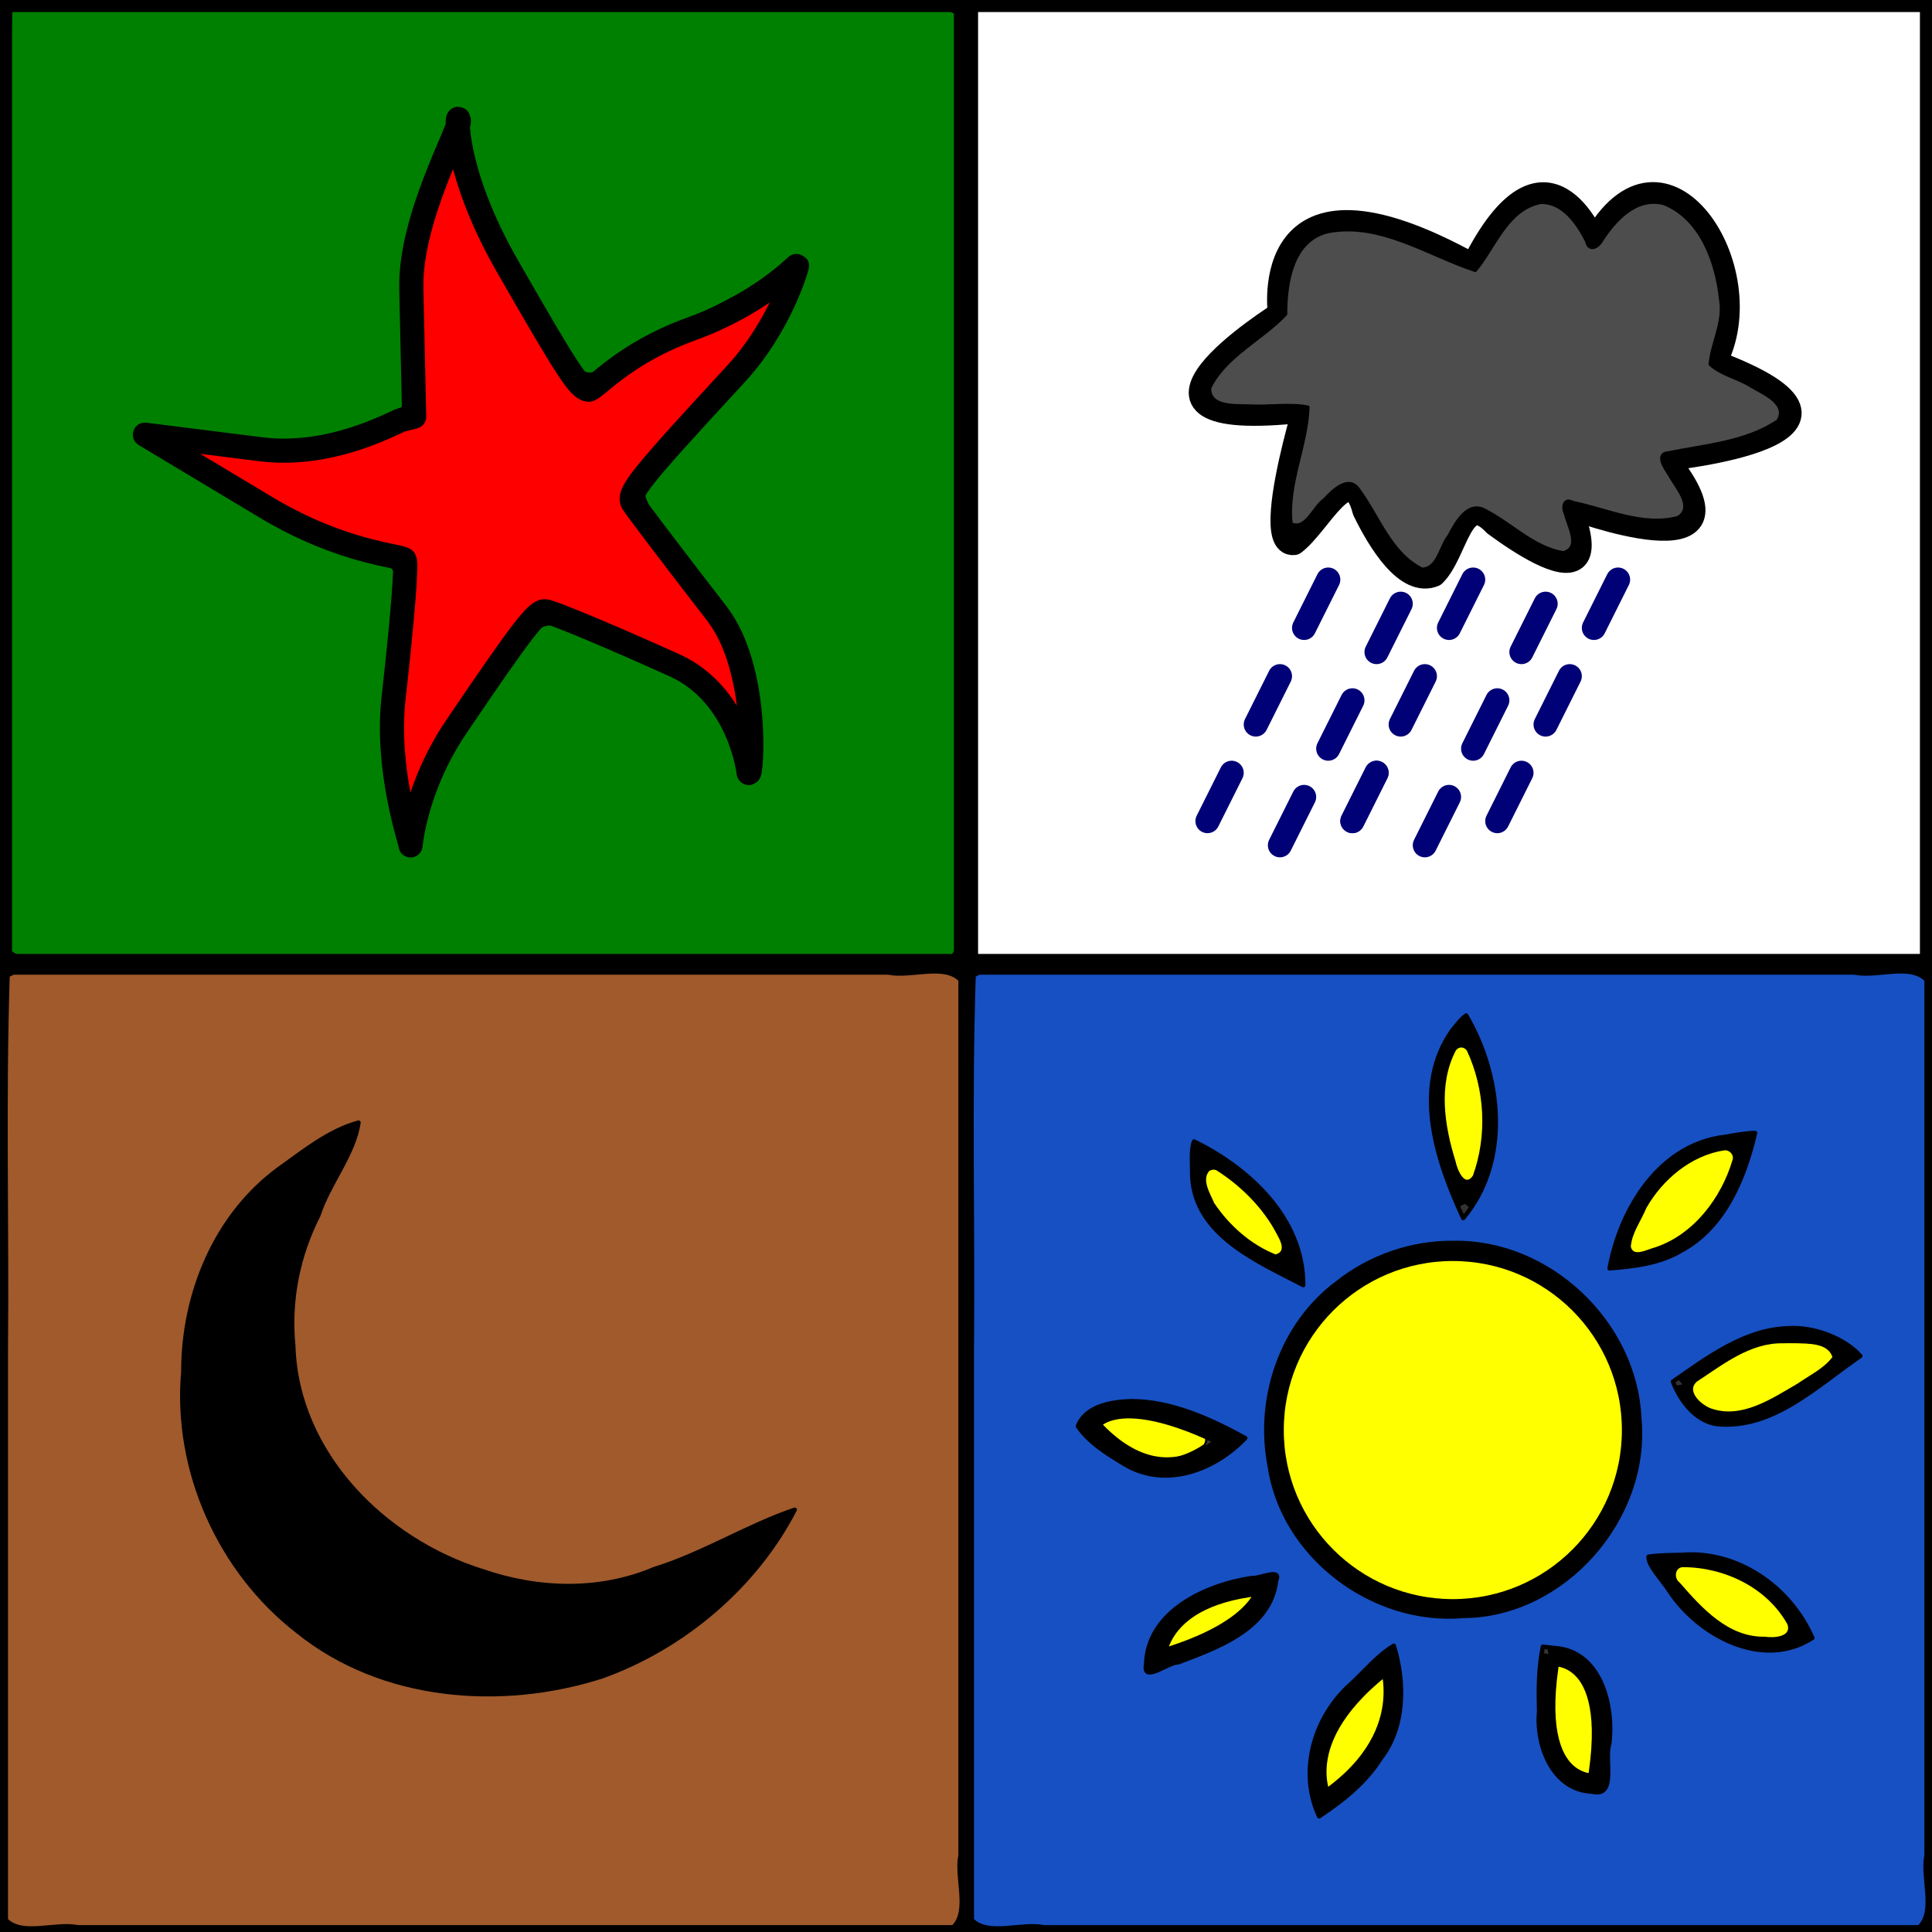
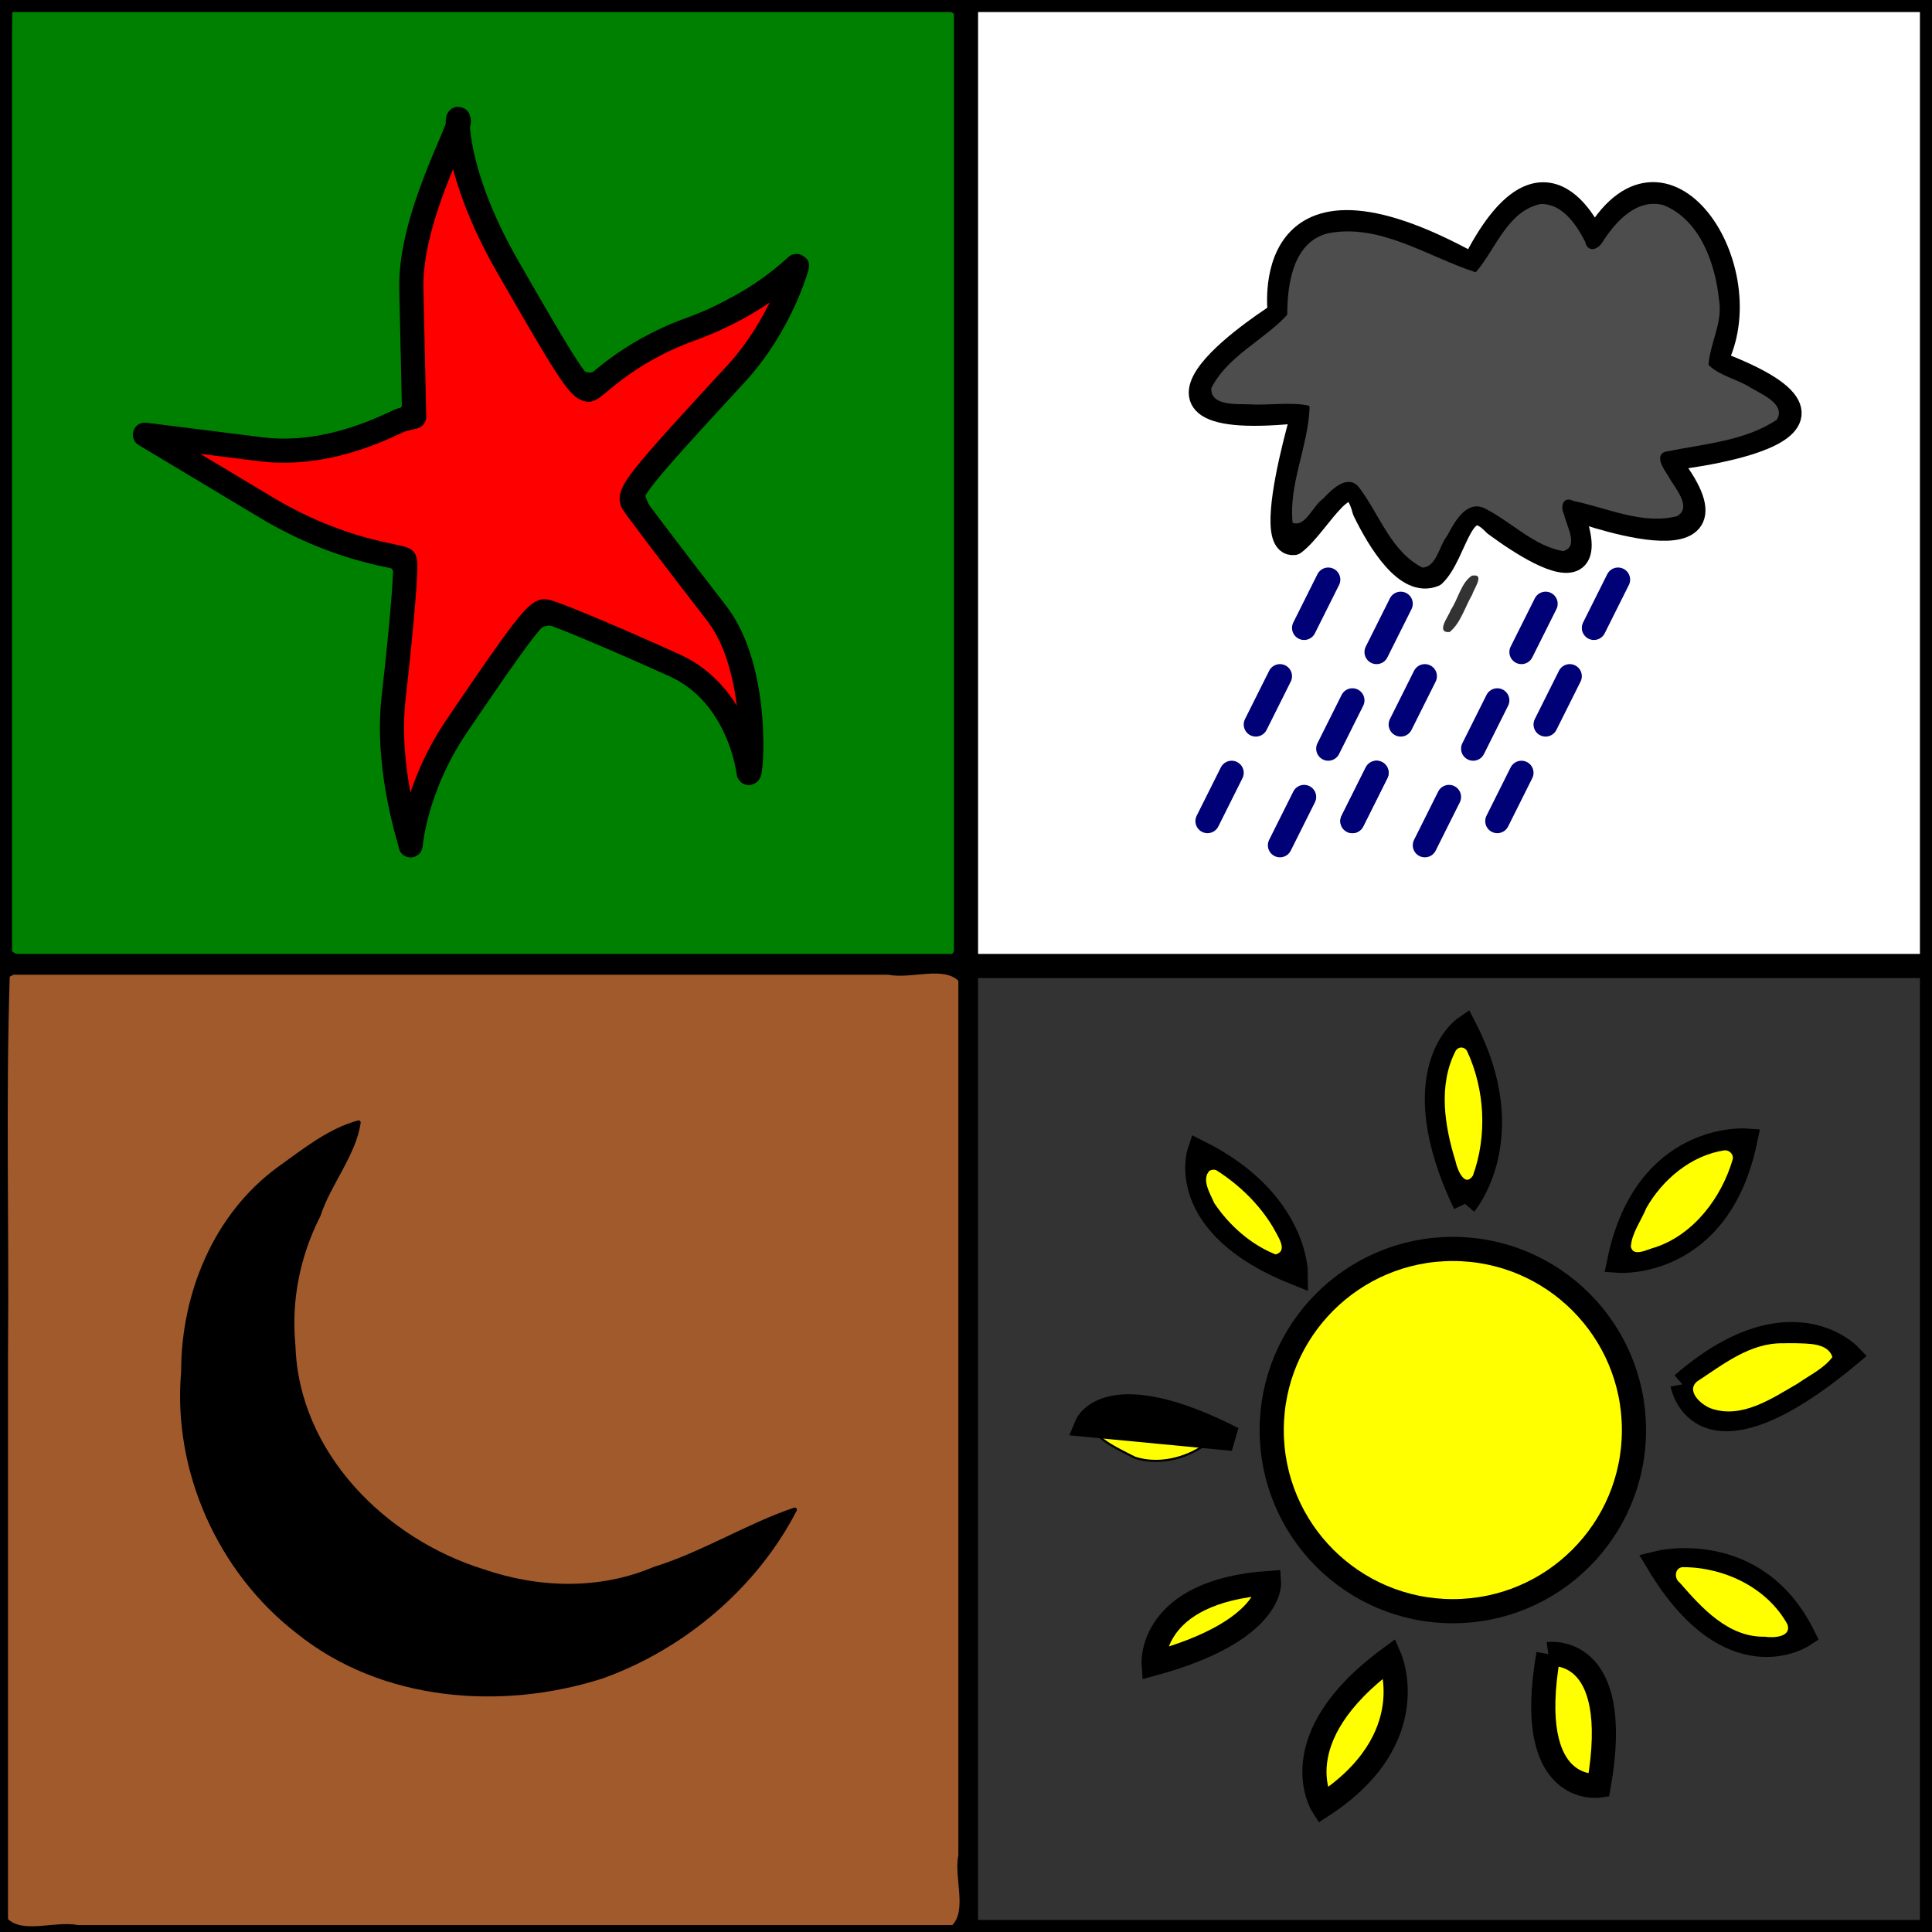
<svg xmlns="http://www.w3.org/2000/svg" xmlns:ns1="http://www.inkscape.org/namespaces/inkscape" xmlns:ns2="http://sodipodi.sourceforge.net/DTD/sodipodi-0.dtd" width="80" height="80" id="svg2" version="1.1" ns1:version="0.48.3.1 r9886" ns2:docname="1.svg">
  <rect width="100%" height="100%" fill="#333333" stroke="none" />
  <defs id="defs4" />
  <ns2:namedview id="base" pagecolor="#ffffff" bordercolor="#666666" borderopacity="1.0" ns1:pageopacity="0.0" ns1:pageshadow="2" ns1:zoom="7.919596" ns1:cx="55.186839" ns1:cy="40.872223" ns1:document-units="px" ns1:current-layer="layer1" showgrid="true" ns1:window-width="1600" ns1:window-height="846" ns1:window-x="0" ns1:window-y="0" ns1:window-maximized="1">
    <ns1:grid type="xygrid" id="grid4099" empspacing="5" visible="true" enabled="true" snapvisiblegridlinesonly="true" />
  </ns2:namedview>
  <g ns1:label="Layer 1" ns1:groupmode="layer" id="layer1" transform="translate(0,-972.362)">
    <path style="fill:#ffffff;fill-opacity:1;stroke:none" d="m 40.394,0.414 c -0.184,2.016 -0.027,4.095 -0.079,6.136 0,10.943 0,21.887 0,32.83 0.436,0.63 1.5,0.15 2.194,0.3 12.29,0 24.58,0 36.871,0 0.63,-0.436 0.15,-1.5 0.3,-2.194 0,-12.29 0,-24.58 0,-36.871 -0.436,-0.63 -1.5,-0.15 -2.194,-0.3 -12.29,0 -24.58,0 -36.871,0 l -0.115,0.051 -0.106,0.047 z M 63.904,7.809 c 0.94,-0.03 1.454,0.948 2.198,1.31 0.679,-0.59 1.404,-1.382 2.411,-1.298 1.82,0.136 2.781,2.064 3.145,3.63 0.178,1.073 -0.018,2.207 -0.067,3.259 0.554,0.731 1.63,0.834 2.253,1.507 0.638,0.412 0.615,1.554 -0.142,1.827 -1.203,0.69 -2.661,0.795 -3.934,1.247 0.04,0.67 0.721,1.267 0.564,2.012 -0.193,0.973 -1.505,0.893 -2.269,0.769 -0.733,-0.069 -1.471,-0.429 -2.214,-0.383 -0.509,0.31 0.043,0.993 -0.328,1.421 -0.386,0.641 -1.336,0.165 -1.862,-0.028 -0.954,-0.363 -1.677,-1.137 -2.596,-1.527 -0.685,0.639 -0.803,1.811 -1.567,2.403 -0.899,0.507 -1.723,-0.375 -2.222,-1.034 -0.611,-0.646 -0.794,-1.63 -1.484,-2.19 -0.623,-0.005 -0.836,0.848 -1.296,1.182 -0.207,0.489 -1.267,1.18 -1.517,0.376 -0.226,-1.548 0.256,-3.106 0.509,-4.601 -0.384,-0.606 -1.295,-0.207 -1.886,-0.339 -0.744,-0.027 -1.959,-0.102 -2.099,-1.046 0.007,-1.145 1.172,-1.791 1.898,-2.49 0.604,-0.479 1.439,-0.865 1.326,-1.783 0.096,-1.201 0.619,-2.584 1.925,-2.893 2.087,-0.534 4.132,0.493 5.986,1.346 0.666,-0.033 0.765,-0.957 1.204,-1.365 0.504,-0.647 1.198,-1.281 2.064,-1.314 z M 54.994,23.758 c 0.456,0.081 -0.024,0.746 -0.083,0.99 -0.293,0.447 -0.418,1.139 -0.848,1.452 -0.559,0.096 -0.079,-0.615 -0.012,-0.846 0.277,-0.515 0.45,-1.2 0.884,-1.581 0.021,5.96e-4 0.038,-0.017 0.059,-0.016 z m 12.098,0.012 c 0.258,0.095 -0.08,0.589 -0.107,0.785 -0.304,0.531 -0.457,1.285 -0.943,1.645 -0.49,0.061 -0.06,-0.624 -0.012,-0.84 0.306,-0.503 0.433,-1.263 0.947,-1.582 0.038,-0.004 0.076,-0.009 0.114,-0.008 z m -6.096,0.063 c 0.496,-0.072 0.012,0.586 -0.032,0.785 -0.302,0.509 -0.477,1.179 -0.939,1.555 -0.602,0.039 -0.026,-0.666 0.047,-0.915 0.303,-0.438 0.427,-1.133 0.88,-1.424 l 0.043,0 z m 3.074,0.955 c 0.282,0.086 -0.04,0.615 -0.071,0.817 -0.277,0.521 -0.466,1.23 -0.943,1.578 -0.542,0.048 -0.144,-0.623 -0.032,-0.861 0.296,-0.497 0.437,-1.196 0.932,-1.522 0.038,-5.5e-5 0.076,-0.012 0.114,-0.012 z m -6.116,0.008 c 0.563,-4.02e-4 0.093,0.679 -0.004,0.939 -0.297,0.462 -0.414,1.167 -0.872,1.472 -0.568,0.054 -0.127,-0.695 -0.032,-0.951 0.274,-0.476 0.463,-1.146 0.908,-1.46 z m -5.098,3.03 c 0.627,-0.117 0.115,0.614 0.059,0.876 -0.267,0.493 -0.415,1.177 -0.848,1.527 -0.49,0.052 -0.211,-0.592 -0.063,-0.801 0.265,-0.53 0.487,-1.128 0.852,-1.602 z m 11.996,0 c 0.627,-0.117 0.115,0.614 0.059,0.876 -0.267,0.493 -0.415,1.177 -0.848,1.527 -0.49,0.052 -0.211,-0.592 -0.063,-0.801 0.265,-0.53 0.487,-1.128 0.852,-1.602 z m -5.923,0.047 c 0.55,-0.114 0.084,0.567 0.016,0.785 -0.321,0.499 -0.464,1.239 -0.975,1.563 -0.42,-0.01 -0.026,-0.61 0.047,-0.801 0.319,-0.472 0.456,-1.214 0.912,-1.547 z m -2.888,0.904 c 0.451,0.129 -0.08,0.763 -0.13,1.038 -0.282,0.456 -0.407,1.18 -0.912,1.428 -0.436,-0.145 0.007,-0.799 0.095,-1.065 0.282,-0.436 0.432,-1.127 0.88,-1.401 0.023,0.012 0.045,-0.012 0.067,0 z m 5.939,0.016 c 0.531,0.095 -0.048,0.716 -0.067,1.01 -0.301,0.439 -0.388,1.262 -0.943,1.432 -0.508,-0.034 -0.003,-0.71 0.071,-0.955 0.291,-0.472 0.459,-1.167 0.9,-1.492 l 0.039,0.004 z m -10.966,2.959 c 0.493,0.194 -0.08,0.784 -0.154,1.105 -0.28,0.437 -0.431,1.145 -0.872,1.409 -0.527,-0.281 0.135,-0.888 0.211,-1.256 0.243,-0.419 0.413,-0.967 0.815,-1.257 z m 12,0 c 0.567,0.284 -0.205,0.941 -0.298,1.383 -0.257,0.321 -0.332,0.99 -0.724,1.13 -0.54,-0.267 0.125,-0.89 0.203,-1.256 0.244,-0.412 0.418,-0.987 0.819,-1.257 z m -6.085,0.008 c 0.569,0.015 0.13,0.642 0.018,0.912 -0.284,0.527 -0.515,1.171 -0.934,1.586 -0.475,-0.225 0.092,-0.879 0.168,-1.211 0.222,-0.441 0.436,-0.906 0.747,-1.287 z m -2.936,0.983 c 0.455,0.249 -0.071,0.884 -0.154,1.227 -0.274,0.399 -0.414,1.146 -0.908,1.271 -0.398,-0.302 0.191,-0.899 0.256,-1.247 0.247,-0.391 0.436,-0.983 0.805,-1.251 z m 5.978,0.028 c 0.515,0.032 0.051,0.689 -0.016,0.935 -0.273,0.52 -0.463,1.185 -0.915,1.563 -0.664,-0.239 0.034,-0.849 0.126,-1.251 0.255,-0.397 0.44,-0.972 0.805,-1.247 z" id="path3032" ns1:connector-curvature="0" transform="translate(0,972.362)" />
    <path style="fill:none;stroke:#000000;stroke-width:1px;stroke-linecap:butt;stroke-linejoin:miter;stroke-opacity:1" d="m 53.659,1025.078 c -5,-2 -4,-5 -4,-5 4,2 4,5 4,5 z" id="path5128" ns1:connector-curvature="0" />
    <path style="fill:none;stroke:#000000;stroke-width:1px;stroke-linecap:butt;stroke-linejoin:miter;stroke-opacity:1" d="m 60.662,1022.211 c -2.615,-5.492 -0.007,-7.28 -0.007,-7.28 2.339,4.531 0.007,7.28 0.007,7.28" id="path5122" ns1:connector-curvature="0" />
    <path style="fill:none;stroke:#000000;stroke-width:1px;stroke-linecap:butt;stroke-linejoin:miter;stroke-opacity:1" d="m 67.052,1024.569 c 1.101,-5.271 5.214,-4.981 5.214,-4.981 -1.101,5.271 -5.214,4.981 -5.214,4.981 z" id="path5124" ns1:connector-curvature="0" />
    <path style="fill:none;stroke:#000000;stroke-width:1px;stroke-linecap:butt;stroke-linejoin:miter;stroke-opacity:1" d="m 69.668,1029.687 c 4.403,-3.823 6.894,-1.216 6.894,-1.216 -6.199,5.155 -6.894,1.216 -6.894,1.216" id="path5126" ns1:connector-curvature="0" />
    <path style="fill:none;stroke:#000000;stroke-width:1px;stroke-linecap:butt;stroke-linejoin:miter;stroke-opacity:1" d="m 68.659,1037.078 c 3,5 6,3 6,3 -2,-4 -6,-3 -6,-3 z" id="path5148" ns1:connector-curvature="0" />
    <path style="fill:#ffff00;fill-opacity:1;stroke:#000000;stroke-width:0.089;stroke-linecap:round;stroke-linejoin:round;stroke-miterlimit:4;stroke-opacity:1;stroke-dasharray:none" d="m 64.616,68.843 c -0.555,0.255 -0.383,1.031 -0.459,1.529 -0.024,1.164 0.145,2.64 1.321,3.206 0.589,0.158 0.617,-0.639 0.65,-1.026 0.076,-1.242 0.059,-2.839 -1.111,-3.594 -0.12,-0.078 -0.255,-0.145 -0.402,-0.114 z" id="path5158" ns1:connector-curvature="0" transform="translate(0,972.362)" />
    <path style="fill:#ffff00;fill-opacity:1;stroke:#000000;stroke-width:0.089;stroke-linecap:round;stroke-linejoin:round;stroke-miterlimit:4;stroke-opacity:1;stroke-dasharray:none" d="m 57.178,69.217 c -1.004,0.519 -1.923,1.298 -2.539,2.254 -0.524,0.817 -0.615,2.046 0.123,2.757 0.567,0.23 1.038,-0.399 1.482,-0.658 1.255,-0.947 1.884,-2.694 1.303,-4.191 -0.082,-0.123 -0.219,-0.204 -0.368,-0.162 z" id="path5160" ns1:connector-curvature="0" transform="translate(0,972.362)" />
    <path style="fill:#ffff00;fill-opacity:1;stroke:#000000;stroke-width:0.089;stroke-linecap:round;stroke-linejoin:round;stroke-miterlimit:4;stroke-opacity:1;stroke-dasharray:none" d="m 51.67,65.888 c -1.297,0.219 -2.704,0.749 -3.384,1.961 -0.162,0.457 0.426,0.632 0.728,0.377 1.078,-0.455 2.244,-0.962 2.963,-1.919 0.137,-0.204 -0.094,-0.442 -0.307,-0.419 z" id="path5162" ns1:connector-curvature="0" transform="translate(0,972.362)" />
    <path style="fill:#ffff00;fill-opacity:1;stroke:#000000;stroke-width:0.089;stroke-linecap:round;stroke-linejoin:round;stroke-miterlimit:4;stroke-opacity:1;stroke-dasharray:none" d="m 46.285,58.416 c -0.41,0.038 -1.181,0.048 -1.133,0.631 0.398,0.652 1.186,0.97 1.842,1.314 0.957,0.312 2.071,0.045 2.879,-0.517 0.33,-0.508 -0.52,-0.63 -0.854,-0.812 -0.879,-0.302 -1.794,-0.629 -2.734,-0.617 z" id="path5164" ns1:connector-curvature="0" transform="translate(0,972.362)" />
    <path style="fill:#ffff00;fill-opacity:1;stroke:#000000;stroke-width:0.089;stroke-linecap:round;stroke-linejoin:round;stroke-miterlimit:4;stroke-opacity:1;stroke-dasharray:none" d="m 69.731,64.848 c -0.417,-0.026 -0.498,0.501 -0.209,0.717 0.921,1.058 2.022,2.279 3.549,2.252 0.383,0.058 1.169,0.016 0.988,-0.566 -0.837,-1.532 -2.618,-2.39 -4.328,-2.402 z" id="path5156" ns1:connector-curvature="0" transform="translate(0,972.362)" />
    <path style="fill:#ffff00;fill-opacity:1;stroke:#000000;stroke-width:0.089;stroke-linecap:round;stroke-linejoin:round;stroke-miterlimit:4;stroke-opacity:1;stroke-dasharray:none" d="m 73.841,55.579 c -1.378,-0.032 -2.511,0.879 -3.605,1.596 -0.493,0.44 0.173,1.036 0.608,1.191 1.292,0.448 2.555,-0.423 3.627,-1.044 0.496,-0.349 1.095,-0.627 1.454,-1.119 -0.185,-0.655 -1.055,-0.608 -1.616,-0.628 -0.156,0.002 -0.314,-0.004 -0.469,0.003 z" id="path5154" ns1:connector-curvature="0" transform="translate(0,972.362)" />
    <path style="fill:#ffff00;fill-opacity:1;stroke:#000000;stroke-width:0.089;stroke-linecap:round;stroke-linejoin:round;stroke-miterlimit:4;stroke-opacity:1;stroke-dasharray:none" d="m 71.388,47.59 c -1.381,0.212 -2.58,1.216 -3.256,2.411 -0.218,0.532 -0.615,1.053 -0.648,1.63 0.128,0.512 0.754,0.132 1.078,0.058 1.604,-0.539 2.755,-2.065 3.223,-3.652 0.076,-0.243 -0.153,-0.48 -0.396,-0.446 z" id="path5152" ns1:connector-curvature="0" transform="translate(0,972.362)" />
    <path style="fill:#ffff00;fill-opacity:1;stroke:#000000;stroke-width:0.089;stroke-linecap:round;stroke-linejoin:round;stroke-miterlimit:4;stroke-opacity:1;stroke-dasharray:none" d="m 60.236,43.493 c -0.738,1.422 -0.466,3.138 -0.008,4.604 0.075,0.373 0.409,1.163 0.801,0.608 0.606,-1.674 0.505,-3.597 -0.243,-5.209 -0.132,-0.217 -0.418,-0.222 -0.55,-0.003 z" id="path5150" ns1:connector-curvature="0" transform="translate(0,972.362)" />
    <path style="fill:#ffff00;fill-opacity:1;stroke:#000000;stroke-width:0.089;stroke-linecap:round;stroke-linejoin:round;stroke-miterlimit:4;stroke-opacity:1;stroke-dasharray:none" d="m 50.055,48.441 c -0.376,0.392 0.013,0.995 0.187,1.401 0.625,0.932 1.531,1.737 2.575,2.148 0.622,-0.168 0.121,-0.825 -0.05,-1.169 -0.574,-0.975 -1.427,-1.797 -2.374,-2.4 -0.114,-0.054 -0.227,-0.032 -0.338,0.02 z" id="path5166" ns1:connector-curvature="0" transform="translate(0,972.362)" />
    <path style="fill:#ffff00;fill-opacity:1;stroke:#000000;stroke-width:0.126;stroke-linecap:round;stroke-linejoin:round;stroke-miterlimit:4;stroke-opacity:1;stroke-dasharray:none" d="m 60,1024.362 c -3.76,0.029 -7.216,3.393 -7.008,7.213 -0.201,3.862 3.341,7.266 7.142,7.241 3.754,0.047 7.222,-3.264 7.211,-7.051 0.211,-3.727 -2.957,-7.178 -6.662,-7.386 -0.227,-0.02 -0.455,-0.025 -0.683,-0.017 z" id="path5116" ns1:connector-curvature="0" />
    <path ns2:type="arc" style="fill:none;stroke:#000000;stroke-width:1;stroke-linecap:round;stroke-linejoin:round;stroke-miterlimit:4;stroke-opacity:1;stroke-dasharray:none" id="path5114" ns2:cx="107.5" ns2:cy="42.5" ns2:rx="7.5" ns2:ry="7.5" d="m 115,42.5 c 0,4.142 -3.358,7.5 -7.5,7.5 -4.142,0 -7.5,-3.358 -7.5,-7.5 0,-4.142 3.358,-7.5 7.5,-7.5 4.142,0 7.5,3.358 7.5,7.5 z" transform="translate(-47.341,989.078)" />
    <path style="fill:#008000;stroke:#000000;stroke-width:0.179;stroke-linecap:round;stroke-linejoin:round;stroke-miterlimit:4;stroke-opacity:1;stroke-dasharray:none" d="M 0.417,0.431 C 0.247,5.587 0.393,10.8 0.345,15.978 c 0,7.798 0,15.595 0,23.393 0.674,0.695 2.043,0.108 2.98,0.301 12.024,0 24.048,0 36.071,0 0.695,-0.674 0.108,-2.043 0.301,-2.98 0,-12.024 0,-24.048 0,-36.071 -0.674,-0.695 -2.043,-0.108 -2.98,-0.301 -12.024,0 -24.048,0 -36.071,0 l -0.16,0.078 -0.068,0.033 z M 18.977,4.728 c 0.596,0.063 0.152,1 0.424,1.385 0.74,3.426 2.839,6.34 4.648,9.273 0.637,0.48 1.295,-0.507 1.886,-0.72 2.32,-1.305 4.876,-2.3 7.042,-3.917 0.579,0.359 -0.14,1.218 -0.238,1.704 -1.296,3.162 -4.242,5.238 -6.129,8.022 0.33,1.149 1.405,2.023 2.027,3.056 1.522,1.843 2.708,3.999 2.744,6.442 -0.013,0.708 0.227,1.788 -0.352,2.282 -0.63,-0.524 -0.597,-1.625 -1.083,-2.305 -1.064,-2.215 -3.741,-2.64 -5.725,-3.666 -0.687,-0.306 -1.669,-0.885 -2.199,-0.011 -2.027,2.639 -4.12,5.43 -4.788,8.744 -0.047,0.43 -0.535,0.319 -0.536,-0.112 -1.253,-3.571 -0.43,-7.404 -0.273,-11.083 -0.151,-0.912 -1.372,-0.581 -1.981,-0.977 -2.975,-0.955 -5.579,-2.809 -8.237,-4.436 -0.451,-0.112 -0.688,-0.898 0.045,-0.614 3.035,0.188 6.252,1.148 9.163,-0.234 1.275,-0.108 1.696,-0.993 1.421,-2.165 -0.018,-2.597 -0.237,-5.286 0.836,-7.73 0.364,-0.943 0.717,-1.947 1.075,-2.856 0.073,-0.033 0.146,-0.079 0.229,-0.084 z" id="path5014" ns1:connector-curvature="0" transform="translate(0,972.362)" />
    <rect style="fill:none;stroke-width:1;stroke-linecap:round;stroke-miterlimit:4;stroke-dasharray:none;stroke:#000000;stroke-opacity:1" id="rect4976" width="80" height="80" x="0" y="0" transform="translate(0,972.362)" />
    <path style="fill:none;stroke:#000000;stroke-width:1px;stroke-linecap:butt;stroke-linejoin:miter;stroke-opacity:1" d="m 0,40 80,0" id="path4978" ns1:connector-curvature="0" transform="translate(0,972.362)" />
    <path style="fill:none;stroke:#000000;stroke-width:1px;stroke-linecap:butt;stroke-linejoin:miter;stroke-opacity:1" d="m 40,0 0,80" id="path4980" ns1:connector-curvature="0" transform="translate(0,972.362)" />
    <path style="fill:#ff0000;stroke:#000000;stroke-width:1;stroke-linecap:round;stroke-linejoin:round;stroke-miterlimit:4;stroke-opacity:1;stroke-dasharray:none" d="M 17,35 C 17.002,34.86 15.961,31.883 16.298,28.896 16.67,25.592 16.849,23.354 16.755,23.182 16.654,22.996 14.242,22.945 11,21 l -5,-3 4.801,0.603 c 2.965,0.372 5.554,-1.148 5.836,-1.219 l 0.513,-0.129 -0.118,-5.304 C 16.967,9.034 19.054,5.393 19,5 c -0.077,-0.567 -0.316,1.959 2,6 2.504,4.369 2.98,5.096 3.363,5.138 0.246,0.027 1.41,-1.485 4.254,-2.514 C 31.462,12.595 32.983,10.98 33,11 c 0.017,0.02 -0.671,2.474 -2.53,4.487 -4.026,4.36 -4.484,4.932 -4.268,5.333 0.087,0.161 1.648,2.217 3.47,4.57 C 31.494,27.743 31.11,32.263 31,32 c 0,0 -0.355,-3.226 -3.078,-4.455 -2.723,-1.23 -5.138,-2.236 -5.367,-2.236 -0.346,0 -0.968,0.812 -3.647,4.763 C 17.132,32.692 16.998,35.14 17,35 z" id="path4988" ns1:connector-curvature="0" transform="translate(0,972.362)" ns2:nodetypes="cssscsscssscsssssssssc" />
    <path style="fill:#008000;stroke:none" d="" id="path5000" ns1:connector-curvature="0" transform="translate(0,972.362)" />
    <path style="fill:none;stroke:#000000;stroke-width:1px;stroke-linecap:round;stroke-linejoin:round;stroke-opacity:1" d="m 61,983.362 c 3,-6 5,-1 5,-1 2.878,-5.208 7.034,1.192 5,5 8,3 -2,4 -2,4 4,5 -4,2 -4,2" id="path5053" ns1:connector-curvature="0" ns2:nodetypes="ccccc" />
    <path style="fill:none;stroke:#000000;stroke-width:1px;stroke-linecap:round;stroke-linejoin:round;stroke-opacity:1" d="m 65,993.362 c 0.5,1.25 0.5,1.875 0.219,2.109 -0.281,0.234 -0.844,0.078 -1.469,-0.234 -0.625,-0.312 -1.312,-0.781 -1.844,-1.172 -1.415,-1.51 -1.594,1.188 -2.531,2.094 -0.562,0.234 -1.125,-0.109 -1.625,-0.672 -0.5,-0.562 -0.938,-1.344 -1.25,-1.984 -0.589,-2.292 -1.875,0.565 -2.922,1.344 -0.422,0.047 -0.516,-0.547 -0.453,-1.359 0.062,-0.812 0.281,-1.844 0.484,-2.672 C 53.812,989.987 54,989.362 54,989.362 c -2.25,0.25 -3.438,0.125 -3.953,-0.203 -0.516,-0.328 -0.359,-0.859 0.078,-1.422 0.438,-0.562 1.156,-1.156 1.766,-1.609 C 52.5,985.675 53,985.362 53,985.362" id="path5055" ns1:connector-curvature="0" ns2:nodetypes="cssccsccsscsssc" />
    <path style="fill:none;stroke:#000000;stroke-width:1px;stroke-linecap:butt;stroke-linejoin:miter;stroke-opacity:1" d="m 61,983.362 c -9,-5 -8,2 -8,2" id="path5059" ns1:connector-curvature="0" />
    <path style="fill:none;stroke:#000077;stroke-width:1px;stroke-linecap:round;stroke-linejoin:miter;stroke-opacity:1" d="m 55,996.362 -1,2" id="path5061" ns1:connector-curvature="0" />
    <path style="fill:none;stroke:#000077;stroke-width:1px;stroke-linecap:round;stroke-linejoin:miter;stroke-opacity:1" d="m 53,1000.362 -1,2" id="path5063" ns1:connector-curvature="0" />
    <path style="fill:none;stroke:#000077;stroke-width:1px;stroke-linecap:round;stroke-linejoin:miter;stroke-opacity:1" d="m 51,1004.362 -1,2" id="path5065" ns1:connector-curvature="0" />
    <path style="fill:none;stroke:#000077;stroke-width:1px;stroke-linecap:round;stroke-linejoin:miter;stroke-opacity:1" d="m 58,997.362 -1,2" id="path5067" ns1:connector-curvature="0" />
    <path style="fill:none;stroke:#000077;stroke-width:1px;stroke-linecap:round;stroke-linejoin:miter;stroke-opacity:1" d="m 56,1001.362 -1,2" id="path5069" ns1:connector-curvature="0" />
    <path style="fill:none;stroke:#000077;stroke-width:1px;stroke-linecap:round;stroke-linejoin:miter;stroke-opacity:1" d="m 54,1005.362 -1,2" id="path5071" ns1:connector-curvature="0" />
-     <path ns1:connector-curvature="0" id="path5073" d="m 61,996.362 -1,2" style="fill:none;stroke:#000077;stroke-width:1px;stroke-linecap:round;stroke-linejoin:miter;stroke-opacity:1" />
    <path ns1:connector-curvature="0" id="path5075" d="m 59,1000.362 -1,2" style="fill:none;stroke:#000077;stroke-width:1px;stroke-linecap:round;stroke-linejoin:miter;stroke-opacity:1" />
    <path ns1:connector-curvature="0" id="path5077" d="m 57,1004.362 -1,2" style="fill:none;stroke:#000077;stroke-width:1px;stroke-linecap:round;stroke-linejoin:miter;stroke-opacity:1" />
    <path ns1:connector-curvature="0" id="path5079" d="m 64,997.362 -1,2" style="fill:none;stroke:#000077;stroke-width:1px;stroke-linecap:round;stroke-linejoin:miter;stroke-opacity:1" />
    <path ns1:connector-curvature="0" id="path5081" d="m 62,1001.362 -1,2" style="fill:none;stroke:#000077;stroke-width:1px;stroke-linecap:round;stroke-linejoin:miter;stroke-opacity:1" />
    <path ns1:connector-curvature="0" id="path5083" d="m 60,1005.362 -1,2" style="fill:none;stroke:#000077;stroke-width:1px;stroke-linecap:round;stroke-linejoin:miter;stroke-opacity:1" />
    <path ns1:connector-curvature="0" id="path5085" d="m 67,996.362 -1,2" style="fill:none;stroke:#000077;stroke-width:1px;stroke-linecap:round;stroke-linejoin:miter;stroke-opacity:1" />
    <path ns1:connector-curvature="0" id="path5087" d="m 65,1000.362 -1,2" style="fill:none;stroke:#000077;stroke-width:1px;stroke-linecap:round;stroke-linejoin:miter;stroke-opacity:1" />
    <path ns1:connector-curvature="0" id="path5089" d="m 63,1004.362 -1,2" style="fill:none;stroke:#000077;stroke-width:1px;stroke-linecap:round;stroke-linejoin:miter;stroke-opacity:1" />
    <path style="fill:none;stroke:#000077;stroke-width:1px;stroke-linecap:round;stroke-linejoin:miter;stroke-opacity:1" d="m 57,1004.362 -1,2" id="path5093" ns1:connector-curvature="0" />
    <path style="fill:#4d4d4d;fill-opacity:1;stroke:#000000;stroke-width:0.126;stroke-linecap:round;stroke-linejoin:round;stroke-miterlimit:4;stroke-opacity:1;stroke-dasharray:none" d="m 63.792,8.385 c -1.397,0.279 -1.892,1.856 -2.703,2.817 -1.985,-0.651 -3.929,-2.022 -6.104,-1.606 -1.49,0.365 -1.742,2.119 -1.745,3.411 -0.945,1.03 -2.494,1.712 -3.148,3.06 -0.025,0.821 1.083,0.715 1.645,0.739 0.79,0.048 1.717,-0.105 2.427,0.05 -0.053,1.619 -0.887,3.208 -0.698,4.838 0.628,0.257 0.915,-0.694 1.377,-1.01 0.337,-0.369 1.009,-1.035 1.424,-0.406 0.818,1.103 1.304,2.628 2.616,3.287 0.66,-0.012 0.76,-0.945 1.108,-1.367 0.28,-0.528 0.775,-1.479 1.512,-1.064 1.078,0.555 2.005,1.549 3.232,1.752 0.756,-0.22 0.185,-1.123 0.087,-1.61 -0.134,-0.249 -0.081,-0.679 0.304,-0.474 1.418,0.289 2.893,1.011 4.352,0.627 0.715,-0.439 -0.111,-1.293 -0.363,-1.78 -0.169,-0.256 -0.594,-0.866 -0.02,-0.904 1.511,-0.31 3.205,-0.427 4.526,-1.322 0.431,-0.71 -0.614,-1.139 -1.091,-1.42 -0.535,-0.35 -1.263,-0.486 -1.719,-0.916 0.069,-0.883 0.593,-1.732 0.434,-2.663 C 71.092,10.89 70.451,9.065 68.91,8.436 67.749,8.122 66.843,9.134 66.29,10.011 66.11,10.282 65.777,10.385 65.698,9.991 65.326,9.255 64.722,8.359 63.792,8.385 z" id="path5103" ns1:connector-curvature="0" transform="translate(0,972.362)" />
    <path style="fill:#000000;fill-opacity:1;stroke:#000000;stroke-width:0.82;stroke-linecap:round;stroke-linejoin:round;stroke-miterlimit:4;stroke-opacity:1;stroke-dasharray:none" d="m 20,1042.362 c 4.449,0 8.8,-1.4 12.8,-7.4 -1.864,1.138 -6.356,3.3 -8.7,3.3 -6.793,0 -12.3,-4.507 -12.3,-11.3 0,-2.344 1.862,-6.136 3,-8 -6,3 -7.1,6.651 -7.1,11.1 0,6.793 5.507,12.3 12.3,12.3 z" id="path5105" ns1:connector-curvature="0" ns2:nodetypes="scsscss" />
-     <path style="fill:none;stroke:#000000;stroke-width:1px;stroke-linecap:butt;stroke-linejoin:miter;stroke-opacity:1" d="M 51.055,1031.941 C 45.858,1029.297 45,1031.362 45,1031.362 c 3.272,3.781 6.055,0.579 6.055,0.579 z" id="path5134" ns1:connector-curvature="0" />
+     <path style="fill:none;stroke:#000000;stroke-width:1px;stroke-linecap:butt;stroke-linejoin:miter;stroke-opacity:1" d="M 51.055,1031.941 C 45.858,1029.297 45,1031.362 45,1031.362 z" id="path5134" ns1:connector-curvature="0" />
    <path style="fill:none;stroke:#000000;stroke-width:1px;stroke-linecap:butt;stroke-linejoin:miter;stroke-opacity:1" d="m 57.553,1041.022 c -4.553,3.341 -2.789,6.101 -2.789,6.101 4.236,-2.76 2.789,-6.101 2.789,-6.101 z" id="path5140" ns1:connector-curvature="0" ns2:nodetypes="ccc" />
    <path style="fill:none;stroke:#000000;stroke-width:1px;stroke-linecap:butt;stroke-linejoin:miter;stroke-opacity:1" d="m 52.548,1037.907 c -4.988,0.349 -4.779,3.341 -4.779,3.341 4.918,-1.346 4.779,-3.341 4.779,-3.341 z" id="path5144" ns1:connector-curvature="0" />
    <path style="fill:none;stroke:#000000;stroke-width:1px;stroke-linecap:butt;stroke-linejoin:miter;stroke-opacity:1" d="m 64.116,1040.856 c -1.042,5.909 2.086,5.445 2.086,5.445 1.042,-5.909 -2.086,-5.445 -2.086,-5.445" id="path5146" ns1:connector-curvature="0" />
-     <path style="fill:#1750c2;fill-opacity:1;stroke:#000000;stroke-width:0.179;stroke-linecap:round;stroke-linejoin:round;stroke-miterlimit:4;stroke-opacity:1;stroke-dasharray:none" d="m 40.315,40.384 c -0.17,5.155 -0.024,10.369 -0.073,15.547 0,7.857 0,15.714 0,23.571 0.674,0.695 2.043,0.108 2.98,0.301 12.083,0 24.167,0 36.25,0 0.695,-0.674 0.108,-2.043 0.301,-2.98 0,-12.083 0,-24.167 0,-36.25 -0.674,-0.695 -2.043,-0.108 -2.98,-0.301 -12.083,0 -24.167,0 -36.25,0 l -0.16,0.078 -0.068,0.033 z m 20.396,1.663 c 1.483,2.521 1.832,6.064 -0.123,8.393 -1.098,-2.372 -2.116,-5.405 -0.463,-7.762 0.185,-0.215 0.353,-0.467 0.586,-0.631 z m 11.964,4.866 c -0.428,1.836 -1.256,3.917 -3.075,4.883 -0.883,0.526 -1.955,0.646 -2.952,0.725 0.458,-2.484 2.076,-5.149 4.813,-5.452 0.402,-0.073 0.813,-0.148 1.214,-0.156 z m -23.231,0.352 c 2.306,1.127 4.532,3.205 4.52,5.949 -1.875,-0.98 -4.493,-2.07 -4.598,-4.515 0.004,-0.445 -0.063,-1.124 0.078,-1.434 z m 10.742,4.202 c 3.952,-0.074 7.523,3.316 7.695,7.26 0.4,4.134 -3.136,8.163 -7.282,8.186 -3.744,0.333 -7.484,-2.472 -8.025,-6.211 -0.54,-2.816 0.491,-5.869 2.817,-7.59 1.337,-1.062 3.075,-1.669 4.794,-1.645 z m 13.839,3.532 c 1.09,-0.081 2.37,0.428 3.008,1.15 -1.794,1.225 -3.627,3.062 -5.965,2.818 -0.888,-0.145 -1.505,-0.991 -1.797,-1.758 1.406,-0.974 2.963,-2.154 4.754,-2.21 z m -27.182,3.019 c 1.673,10e-4 3.292,0.746 4.721,1.529 -1.258,1.324 -3.286,2.094 -4.972,1.099 -0.711,-0.422 -1.505,-0.917 -1.959,-1.59 0.327,-0.851 1.416,-1.016 2.21,-1.038 z m 22.762,6.367 c 2.337,-0.208 4.53,1.337 5.441,3.438 -2.069,1.34 -4.735,-0.124 -5.932,-1.959 -0.252,-0.407 -0.871,-1.027 -0.854,-1.406 0.438,-0.061 0.894,-0.067 1.345,-0.073 z m -16.763,1.066 c -0.231,1.999 -2.445,2.777 -4.07,3.389 -0.373,-0.027 -1.47,0.881 -1.315,0.082 0.055,-2.203 2.497,-3.304 4.386,-3.583 0.277,0.052 1.247,-0.444 0.999,0.112 z m 4.872,2.695 c 0.475,1.524 0.461,3.388 -0.552,4.682 -0.627,1.002 -1.591,1.754 -2.539,2.383 -0.883,-1.893 -0.188,-4.171 1.339,-5.502 0.57,-0.526 1.083,-1.166 1.752,-1.562 z m 6.674,0.095 c 1.897,0.135 2.447,2.387 2.25,3.967 -0.223,0.655 0.335,2.239 -0.726,1.981 -1.623,-0.071 -2.313,-1.912 -2.183,-3.309 -0.022,-0.906 -0.026,-1.81 0.158,-2.695 0.167,0.019 0.335,0.037 0.502,0.056 z" id="path5168" ns1:connector-curvature="0" transform="translate(0,972.362)" />
    <path style="fill:#a05a2c;fill-opacity:1;stroke:#000000;stroke-width:0.179;stroke-linecap:round;stroke-linejoin:round;stroke-miterlimit:4;stroke-opacity:1;stroke-dasharray:none" d="m 0.315,40.384 c -0.17,5.155 -0.024,10.369 -0.073,15.547 0,7.857 0,15.714 0,23.571 0.674,0.695 2.043,0.108 2.98,0.301 12.083,0 24.167,0 36.25,0 0.695,-0.674 0.108,-2.043 0.301,-2.98 0,-12.083 0,-24.167 0,-36.25 -0.674,-0.695 -2.043,-0.108 -2.98,-0.301 -12.083,0 -24.167,0 -36.25,0 l -0.16,0.078 -0.068,0.033 z m 14.531,6.099 c -0.191,1.319 -1.233,2.521 -1.661,3.837 -0.856,1.681 -1.226,3.543 -1.039,5.426 0.146,4.451 3.763,8.053 7.856,9.319 2.294,0.789 4.832,0.863 7.091,-0.095 2.005,-0.619 3.895,-1.811 5.816,-2.455 -1.64,3.182 -4.638,5.71 -8.002,6.908 -4.165,1.324 -9.089,0.945 -12.578,-1.869 -3.233,-2.504 -5.099,-6.668 -4.739,-10.753 -0.003,-3.204 1.325,-6.47 3.958,-8.398 1.034,-0.738 2.073,-1.587 3.298,-1.92 z" id="path5170" ns1:connector-curvature="0" transform="translate(0,972.362)" />
  </g>
</svg>